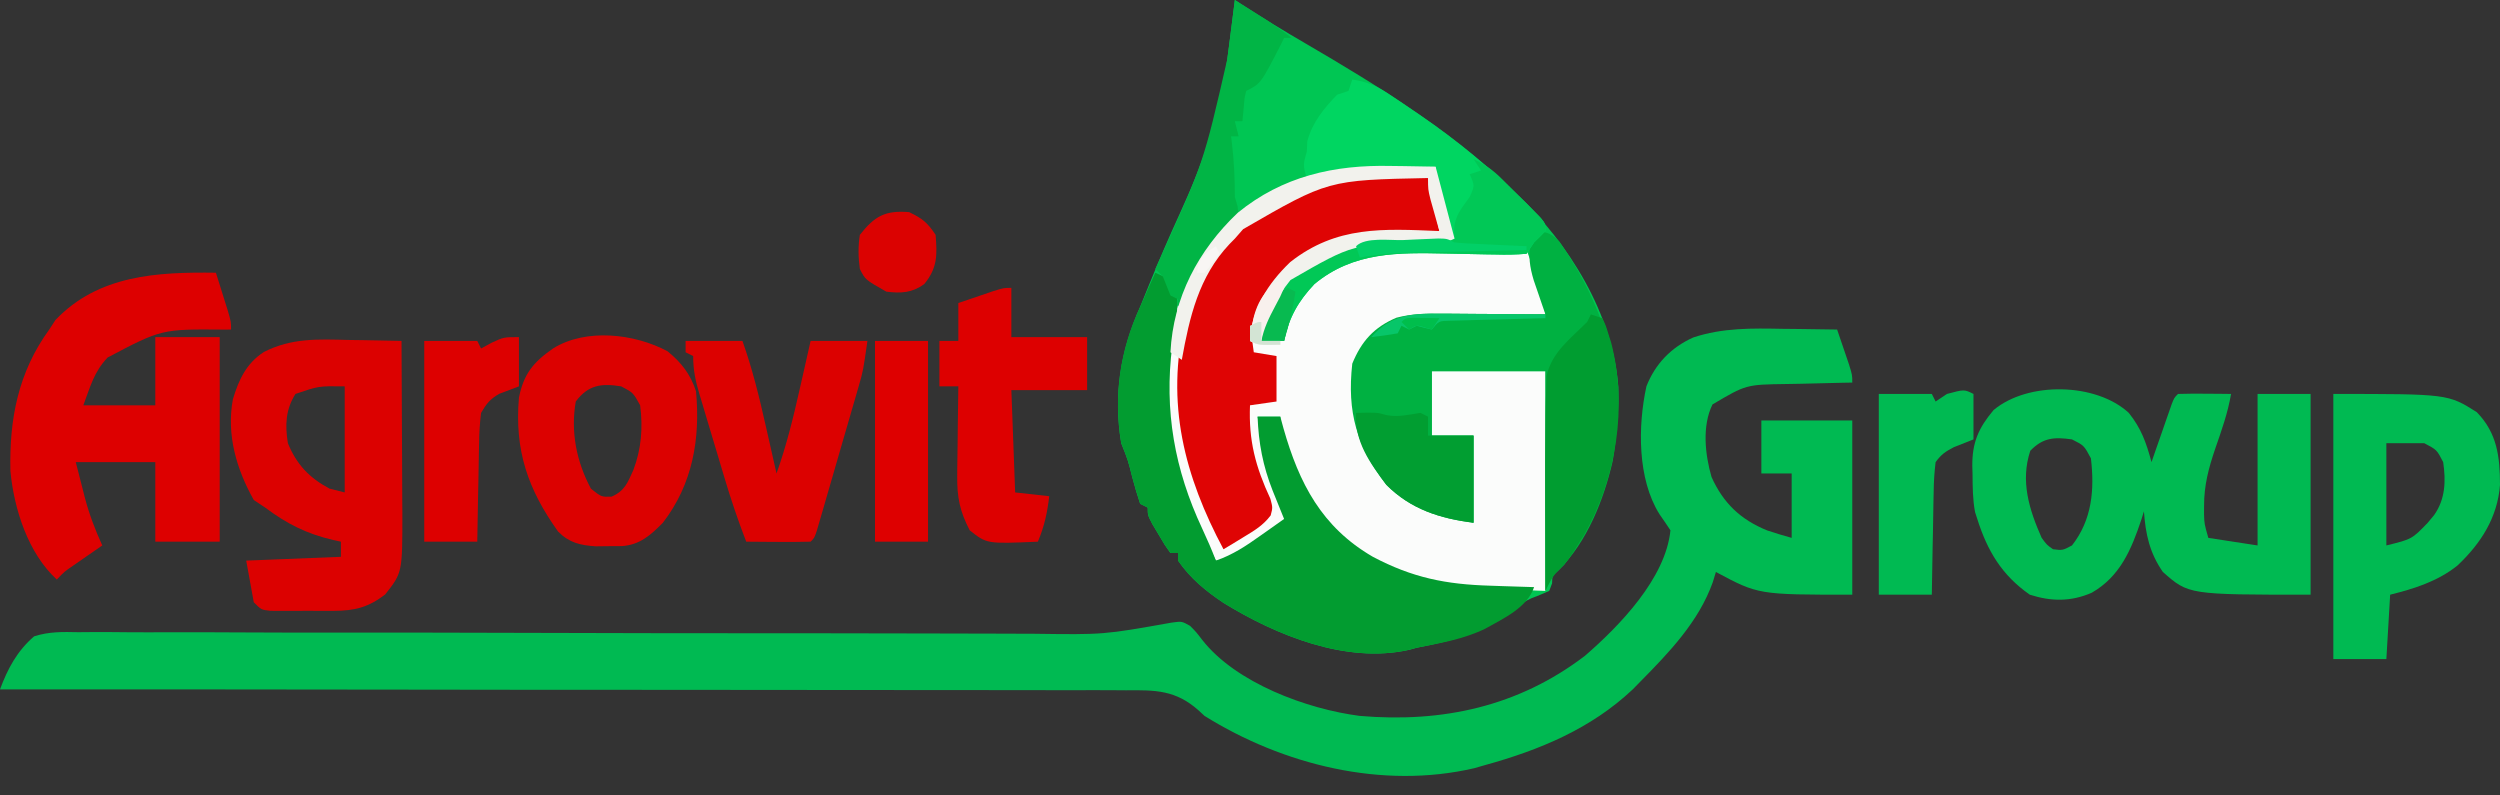
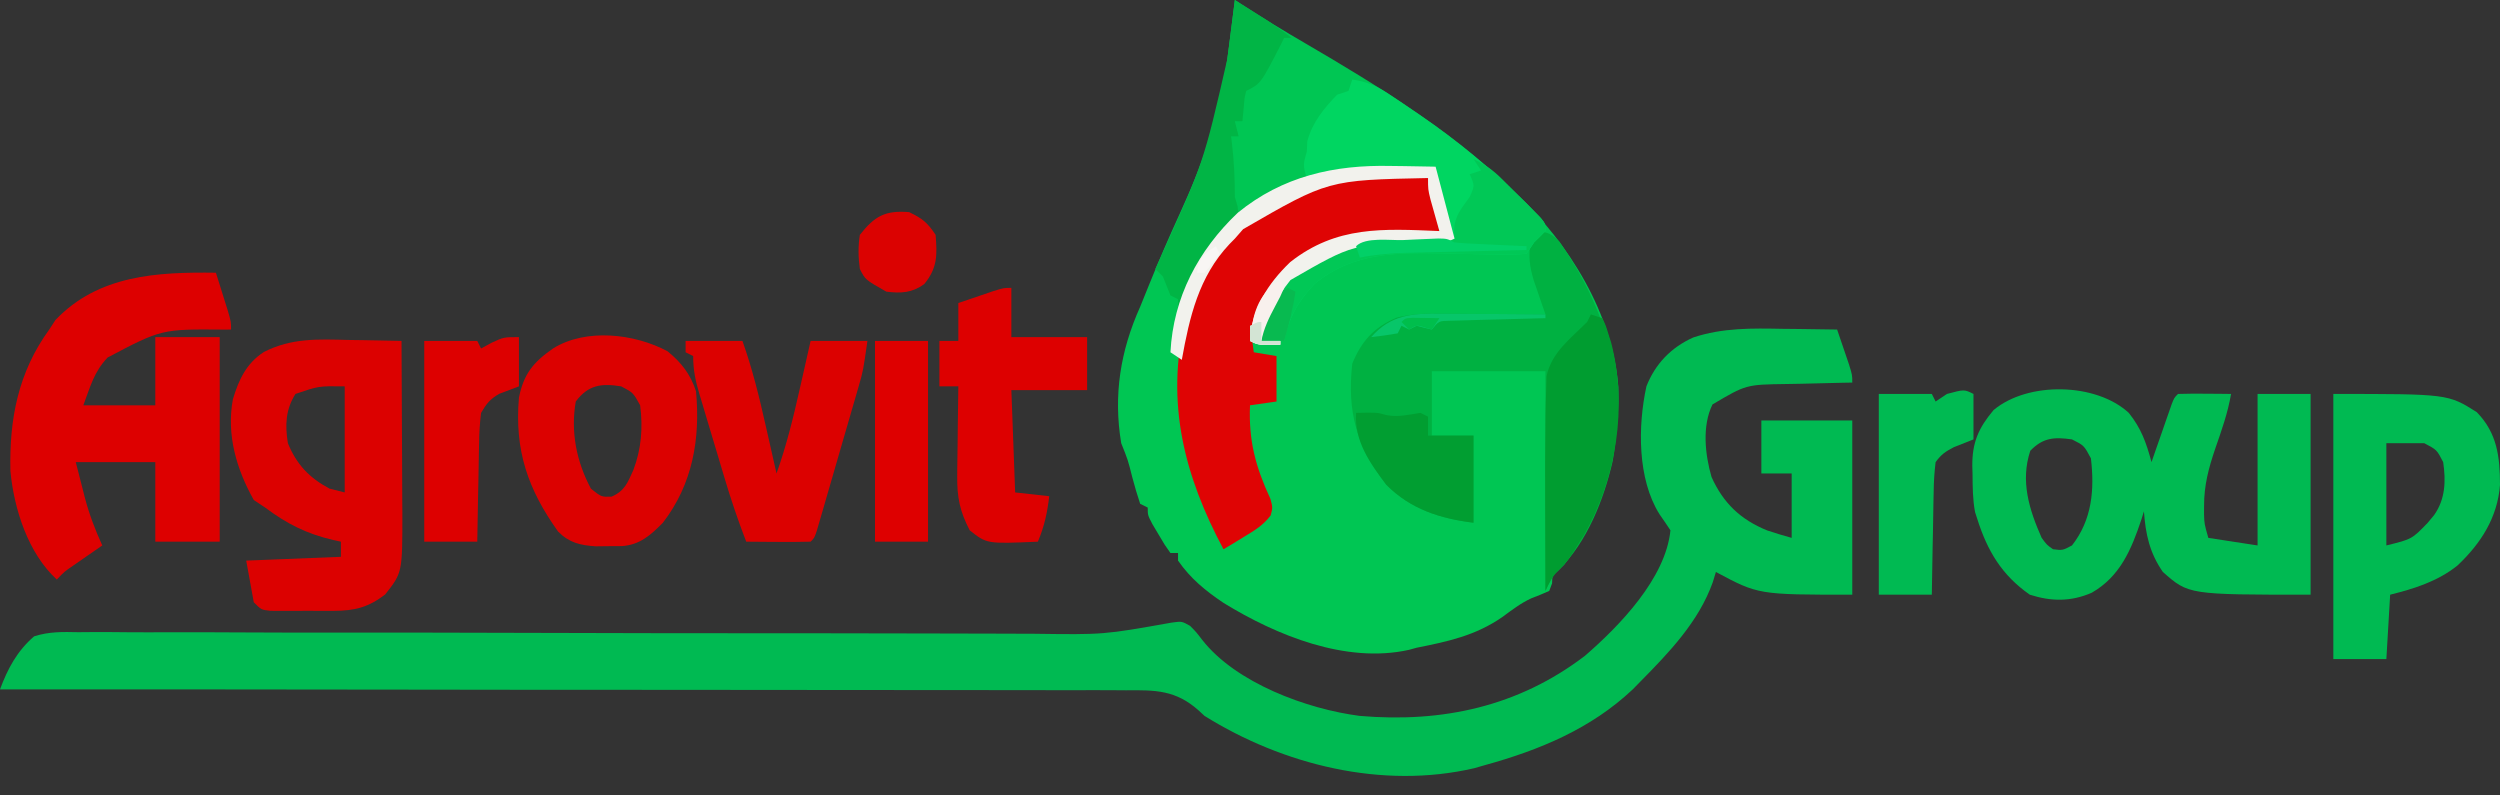
<svg xmlns="http://www.w3.org/2000/svg" version="1.1" width="660" height="210">
  <rect width="100%" height="100%" fill="#333333" stroke="none" />
  <path d="M0 0 C0.895 0.584 0.895 0.584 1.809 1.18 C7.401 4.786 13.059 8.222 18.812 11.562 C37.652 22.555 56.095 33.963 72 49 C72.834 49.77 73.668 50.539 74.527 51.332 C88.278 64.447 99.766 82.819 101.242 102.176 C101.616 119.502 97.319 134.964 87 149 C86.161 149.831 86.161 149.831 85.305 150.68 C83.802 151.932 83.802 151.932 83.75 154 C83.379 154.99 83.379 154.99 83 156 C81.437 156.695 79.863 157.369 78.258 157.957 C75.4 159.277 73.095 161.071 70.562 162.938 C63.471 167.815 56.296 169.346 48 171 C47.349 171.18 46.698 171.359 46.027 171.544 C29.351 175.294 10.907 167.695 -2.934 159.199 C-7.758 155.966 -11.667 152.777 -15 148 C-15 147.34 -15 146.68 -15 146 C-15.66 146 -16.32 146 -17 146 C-18.508 143.883 -18.508 143.883 -20.125 141.125 C-20.664 140.22 -21.203 139.315 -21.758 138.383 C-23 136 -23 136 -23 134 C-23.66 133.67 -24.32 133.34 -25 133 C-25.766 130.712 -26.44 128.393 -27.062 126.062 C-28.228 121.417 -28.228 121.417 -30 117 C-32.107 104.315 -30.217 92.625 -25 81 C-24.223 79.088 -23.447 77.177 -22.676 75.262 C-20.112 68.915 -17.408 62.652 -14.55 56.432 C-8.371 42.982 -3.946 30.371 -2 15.625 C-1.827 14.317 -1.655 13.008 -1.477 11.66 C-0.971 7.775 -0.476 3.889 0 0 Z " fill="#00C653" transform="translate(326,0)" />
  <path d="M0 0 C1.4 0.015 2.799 0.029 4.199 0.041 C7.592 0.076 10.983 0.125 14.375 0.188 C15.045 2.145 15.711 4.103 16.375 6.062 C16.746 7.153 17.117 8.244 17.5 9.367 C18.375 12.188 18.375 12.188 18.375 14.188 C17.158 14.209 17.158 14.209 15.916 14.232 C12.214 14.306 8.514 14.403 4.812 14.5 C3.536 14.523 2.259 14.545 0.943 14.568 C-9.668 14.718 -9.668 14.718 -18.531 19.961 C-21.32 25.637 -20.487 33.196 -18.781 39.117 C-15.671 46.03 -11.114 50.354 -4.109 53.215 C-1.971 53.944 0.2 54.576 2.375 55.188 C2.375 49.578 2.375 43.968 2.375 38.188 C-0.265 38.188 -2.905 38.188 -5.625 38.188 C-5.625 33.568 -5.625 28.948 -5.625 24.188 C2.295 24.188 10.215 24.188 18.375 24.188 C18.375 39.367 18.375 54.547 18.375 70.188 C-6.432 70.188 -6.432 70.188 -17.625 64.188 C-18.029 65.514 -18.029 65.514 -18.441 66.867 C-22.17 77.327 -29.969 85.42 -37.625 93.188 C-38.594 94.176 -38.594 94.176 -39.582 95.184 C-50.622 105.599 -64.223 111.208 -78.625 115.188 C-79.553 115.454 -80.481 115.721 -81.438 115.996 C-105.718 121.638 -131.861 115.121 -152.625 102.188 C-153.144 101.708 -153.663 101.228 -154.198 100.733 C-160.213 95.38 -165.545 95.338 -173.356 95.428 C-175.265 95.414 -175.265 95.414 -177.213 95.4 C-180.729 95.375 -184.245 95.388 -187.762 95.407 C-191.56 95.42 -195.358 95.399 -199.156 95.382 C-205.731 95.358 -212.306 95.355 -218.882 95.368 C-228.388 95.386 -237.894 95.371 -247.401 95.348 C-262.826 95.311 -278.25 95.301 -293.675 95.308 C-308.656 95.314 -323.637 95.308 -338.618 95.285 C-340.004 95.283 -340.004 95.283 -341.418 95.281 C-346.053 95.274 -350.688 95.266 -355.322 95.259 C-393.757 95.197 -432.191 95.178 -470.625 95.188 C-468.582 89.691 -466.115 85.061 -461.625 81.188 C-457.724 79.911 -454.028 79.996 -449.951 80.087 C-448.779 80.078 -447.608 80.068 -446.401 80.058 C-443.161 80.04 -439.924 80.063 -436.684 80.102 C-433.185 80.135 -429.687 80.116 -426.189 80.103 C-420.128 80.087 -414.068 80.104 -408.007 80.142 C-399.228 80.198 -390.45 80.201 -381.671 80.191 C-367.405 80.175 -353.14 80.198 -338.874 80.246 C-325.056 80.293 -311.237 80.329 -297.419 80.347 C-296.569 80.348 -295.719 80.349 -294.843 80.35 C-285.55 80.361 -276.257 80.368 -266.964 80.37 C-266.146 80.371 -265.327 80.371 -264.484 80.371 C-261.21 80.372 -257.936 80.372 -254.661 80.373 C-245.103 80.373 -235.545 80.387 -225.987 80.424 C-219.983 80.447 -213.978 80.46 -207.974 80.466 C-204.517 80.47 -201.06 80.479 -197.603 80.501 C-179.256 80.756 -179.256 80.756 -161.293 77.553 C-158.625 77.188 -158.625 77.188 -156.441 78.417 C-154.812 80.062 -154.812 80.062 -153.266 82.086 C-144.354 93.501 -125.585 100.395 -111.625 102.188 C-89.874 104.056 -69.746 99.719 -52.188 86.312 C-43.181 78.513 -30.897 65.912 -29.625 53.188 C-30.568 51.772 -31.518 50.361 -32.5 48.973 C-38.373 39.653 -38.252 25.666 -35.969 15.172 C-33.621 9.221 -29.444 4.903 -23.608 2.281 C-15.808 -0.307 -8.113 -0.153 0 0 Z " fill="#00BA52" transform="translate(470.625,86.812)" />
-   <path d="M0 0 C1.143 0.014 2.286 0.027 3.463 0.041 C6.246 0.076 9.029 0.13 11.812 0.188 C13.463 6.457 15.113 12.727 16.812 19.188 C14.372 20.408 12.735 20.328 10.008 20.363 C-9.803 20.477 -9.803 20.477 -26.5 30.121 C-30.33 34.811 -32.897 40.28 -34.188 46.188 C-32.208 46.188 -30.227 46.188 -28.188 46.188 C-28.146 45.197 -28.105 44.208 -28.062 43.188 C-27.213 37.202 -23.067 33.016 -18.875 28.938 C-10.634 23.571 -3.06 22.028 6.613 22.09 C7.868 22.092 7.868 22.092 9.148 22.094 C11.807 22.1 14.466 22.112 17.125 22.125 C18.933 22.13 20.741 22.135 22.549 22.139 C26.97 22.15 31.391 22.167 35.812 22.188 C37.48 26.5 39.078 30.646 40 35.188 C40.238 36.332 40.238 36.332 40.48 37.5 C40.645 38.335 40.645 38.335 40.812 39.188 C39.24 39.209 39.24 39.209 37.635 39.232 C33.713 39.29 29.792 39.367 25.871 39.45 C24.18 39.483 22.488 39.511 20.797 39.534 C18.354 39.568 15.912 39.62 13.469 39.676 C12.35 39.685 12.35 39.685 11.208 39.695 C5.545 39.851 -0.406 40.675 -4.755 44.603 C-10.06 50.737 -9.863 57.493 -9.423 65.217 C-8.479 73.12 -4.238 80.652 1.715 85.848 C8.05 90.213 14.404 92.16 21.812 94.188 C21.812 86.597 21.812 79.007 21.812 71.188 C18.183 71.188 14.553 71.188 10.812 71.188 C10.812 65.578 10.812 59.968 10.812 54.188 C20.712 54.188 30.613 54.188 40.812 54.188 C40.812 73.328 40.812 92.468 40.812 112.188 C-1.919 110.605 -1.919 110.605 -18.188 93.188 C-24.152 85.643 -29.188 76.017 -29.188 66.188 C-31.168 66.188 -33.148 66.188 -35.188 66.188 C-33.737 73.814 -32.186 81.015 -28.957 88.102 C-28.188 90.188 -28.188 90.188 -28.188 94.188 C-30.409 96.147 -32.509 97.78 -34.938 99.438 C-35.889 100.126 -35.889 100.126 -36.859 100.828 C-41.658 104.188 -41.658 104.188 -46.188 104.188 C-55.437 86.282 -55.437 86.282 -57.188 79.188 C-57.39 78.4 -57.592 77.612 -57.801 76.801 C-61.584 59.584 -59.874 39.513 -50.434 24.375 C-38.203 6.759 -21.163 -0.484 0 0 Z " fill="#FBFCFB" transform="translate(367.188,43.812)" />
  <path d="M0 0 C3.314 4.143 4.63 7.924 6 13 C6.632 11.177 6.632 11.177 7.277 9.316 C7.831 7.732 8.384 6.147 8.938 4.562 C9.215 3.76 9.493 2.958 9.779 2.131 C10.181 0.985 10.181 0.985 10.59 -0.184 C10.836 -0.891 11.082 -1.598 11.336 -2.326 C12 -4 12 -4 13 -5 C15.353 -5.073 17.708 -5.084 20.062 -5.062 C21.353 -5.053 22.643 -5.044 23.973 -5.035 C24.972 -5.024 25.971 -5.012 27 -5 C26.153 0.007 24.473 4.692 22.816 9.473 C21.077 14.567 19.856 19.172 19.875 24.562 C19.872 25.306 19.87 26.05 19.867 26.816 C19.953 29.332 19.953 29.332 21 33 C25.29 33.66 29.58 34.32 34 35 C34 21.8 34 8.6 34 -5 C38.62 -5 43.24 -5 48 -5 C48 12.49 48 29.98 48 48 C15.789 48 15.789 48 9 42 C5.496 36.946 4.433 32.057 4 26 C3.671 27.052 3.671 27.052 3.336 28.125 C0.686 36.054 -2.27 43.196 -9.812 47.5 C-15.33 49.874 -20.458 49.813 -26.125 48 C-33.493 42.875 -37.324 36.46 -40 28 C-40.193 27.404 -40.387 26.809 -40.586 26.195 C-41.217 22.852 -41.225 19.515 -41.25 16.125 C-41.271 15.43 -41.291 14.735 -41.312 14.02 C-41.359 7.787 -39.647 3.958 -35.688 -0.75 C-26.643 -8.322 -8.674 -8.007 0 0 Z M-26 10 C-28.663 17.988 -26.31 25.527 -23 33 C-21.631 34.856 -21.631 34.856 -20 36 C-17.469 36.312 -17.469 36.312 -15 35 C-9.712 28.272 -9.015 20.303 -10 12 C-11.817 8.597 -11.817 8.597 -15 7 C-19.681 6.343 -22.649 6.52 -26 10 Z " fill="#00BA52" transform="translate(562,109)" />
  <path d="M0 0 C0.67 2.124 1.336 4.249 2 6.375 C2.371 7.558 2.743 8.742 3.125 9.961 C4 13 4 13 4 15 C3.124 15.006 3.124 15.006 2.231 15.012 C-14.346 14.871 -14.346 14.871 -28.59 22.383 C-32.206 26.219 -33.063 29.834 -35 35 C-28.73 35 -22.46 35 -16 35 C-16 29.06 -16 23.12 -16 17 C-10.39 17 -4.78 17 1 17 C1 34.82 1 52.64 1 71 C-4.61 71 -10.22 71 -16 71 C-16 64.07 -16 57.14 -16 50 C-22.93 50 -29.86 50 -37 50 C-36.402 52.331 -35.804 54.661 -35.188 57.062 C-35.006 57.782 -34.824 58.501 -34.637 59.242 C-33.468 63.709 -31.908 67.795 -30 72 C-30.699 72.482 -31.397 72.964 -32.117 73.461 C-33.027 74.093 -33.937 74.724 -34.875 75.375 C-35.78 76.001 -36.685 76.628 -37.617 77.273 C-40.035 78.93 -40.035 78.93 -42 81 C-49.569 74.074 -53.299 62.42 -54.25 52.355 C-54.573 38.556 -52.171 26.235 -44 15 C-43.464 14.175 -42.928 13.35 -42.375 12.5 C-31.027 0.555 -15.396 -0.211 0 0 Z " fill="#DD0000" transform="translate(57,72)" />
  <path d="M0 0 C2.659 0.359 3.799 0.789 5.676 2.758 C18.068 20.681 23.534 38.931 19.75 60.742 C17.408 70.914 13.009 82.11 5.414 89.555 C3.629 91.231 3.629 91.231 2 95 C2 75.86 2 56.72 2 37 C-7.9 37 -17.8 37 -28 37 C-28 42.61 -28 48.22 -28 54 C-24.37 54 -20.74 54 -17 54 C-17 61.59 -17 69.18 -17 77 C-25.849 75.894 -33.548 73.452 -40 67 C-47.836 56.874 -50.422 47.8 -49 35 C-46.586 29.109 -43.289 25.39 -37.33 22.872 C-33.353 21.831 -29.615 21.749 -25.539 21.805 C-24.748 21.808 -23.958 21.81 -23.143 21.813 C-20.637 21.824 -18.131 21.849 -15.625 21.875 C-13.918 21.885 -12.211 21.894 -10.504 21.902 C-6.336 21.924 -2.168 21.959 2 22 C1.573 20.771 1.573 20.771 1.138 19.518 C0.586 17.902 0.586 17.902 0.023 16.254 C-0.527 14.654 -0.527 14.654 -1.088 13.022 C-2.198 9.344 -2.484 6.793 -2 3 C-1.34 2.01 -0.68 1.02 0 0 Z " fill="#00B141" transform="translate(406,61)" />
-   <path d="M0 0 C3.836 1.742 3.836 1.742 5.312 4.062 C6.515 9.2 5.298 14.143 4.473 19.289 C2.295 36.388 5.093 51.993 12.379 67.539 C13.688 70.334 14.892 73.121 16 76 C20.432 74.481 24.03 72.074 27.812 69.375 C28.41 68.955 29.007 68.535 29.623 68.102 C31.085 67.072 32.543 66.037 34 65 C32.998 62.493 31.995 59.988 30.965 57.492 C28.401 50.962 27.271 45.003 27 38 C28.98 38 30.96 38 33 38 C33.28 39.027 33.559 40.055 33.848 41.113 C37.963 55.596 43.951 67.169 57.406 74.977 C67.909 80.537 76.755 82.288 88.5 82.625 C89.609 82.664 90.717 82.702 91.859 82.742 C94.573 82.836 97.286 82.921 100 83 C98.193 88.42 91.936 91.264 87.098 93.98 C81.418 96.741 75.159 97.811 69 99 C68.35 99.179 67.701 99.358 67.032 99.542 C50.359 103.3 31.904 95.694 18.066 87.199 C13.242 83.966 9.333 80.777 6 76 C6 75.34 6 74.68 6 74 C5.34 74 4.68 74 4 74 C2.492 71.883 2.492 71.883 0.875 69.125 C0.336 68.22 -0.203 67.315 -0.758 66.383 C-2 64 -2 64 -2 62 C-2.66 61.67 -3.32 61.34 -4 61 C-4.766 58.712 -5.44 56.393 -6.062 54.062 C-7.228 49.417 -7.228 49.417 -9 45 C-11.089 32.425 -9.357 20.504 -4 9 C-3.249 7.292 -2.499 5.584 -1.75 3.875 C-1.169 2.582 -0.586 1.29 0 0 Z " fill="#029C30" transform="translate(305,72)" />
  <path d="M0 0 C1.356 0.02 2.712 0.038 4.068 0.055 C7.359 0.102 10.648 0.167 13.938 0.25 C13.988 7.918 14.023 15.586 14.047 23.254 C14.057 25.86 14.071 28.466 14.088 31.073 C14.113 34.828 14.124 38.584 14.133 42.34 C14.143 43.496 14.153 44.653 14.164 45.845 C14.166 61.419 14.166 61.419 9.625 67.188 C5.204 70.58 1.585 71.503 -3.949 71.516 C-5.603 71.519 -5.603 71.519 -7.291 71.523 C-8.432 71.516 -9.574 71.508 -10.75 71.5 C-11.903 71.508 -13.056 71.515 -14.244 71.523 C-15.893 71.52 -15.893 71.52 -17.574 71.516 C-18.579 71.513 -19.584 71.511 -20.62 71.509 C-23.062 71.25 -23.062 71.25 -25.062 69.25 C-25.723 65.62 -26.383 61.99 -27.062 58.25 C-14.688 57.755 -14.688 57.755 -2.062 57.25 C-2.062 55.93 -2.062 54.61 -2.062 53.25 C-2.752 53.103 -3.442 52.956 -4.152 52.805 C-11.194 51.124 -16.292 48.566 -22.062 44.25 C-23.052 43.59 -24.043 42.93 -25.062 42.25 C-29.634 34.138 -32.314 24.967 -30.582 15.672 C-29.04 10.527 -27.039 6.174 -22.391 3.17 C-15.1 -0.559 -8.035 -0.206 0 0 Z M-14.062 14.25 C-16.685 18.418 -16.824 22.471 -16.062 27.25 C-13.769 32.85 -10.432 36.394 -5.062 39.25 C-3.743 39.58 -2.422 39.91 -1.062 40.25 C-1.062 31.01 -1.062 21.77 -1.062 12.25 C-7.945 12.154 -7.945 12.154 -14.062 14.25 Z " fill="#DC0100" transform="translate(92.062,89.75)" />
  <path d="M0 0 C0.976 0.003 1.953 0.006 2.959 0.01 C3.966 0.018 4.974 0.027 6.012 0.035 C7.038 0.04 8.065 0.044 9.123 0.049 C11.648 0.061 14.174 0.079 16.699 0.098 C17.689 4.718 18.679 9.338 19.699 14.098 C17.418 14.119 17.418 14.119 15.09 14.141 C1.162 14.409 -10.921 14.79 -21.543 24.945 C-25.728 30.069 -29.648 36.563 -29.676 43.348 C-29.552 44.255 -29.428 45.163 -29.301 46.098 C-27.321 46.428 -25.341 46.758 -23.301 47.098 C-23.301 51.058 -23.301 55.018 -23.301 59.098 C-26.766 59.593 -26.766 59.593 -30.301 60.098 C-30.689 69.422 -28.833 76.363 -24.91 84.801 C-24.301 87.098 -24.301 87.098 -24.84 89.16 C-26.828 91.797 -29.108 93.144 -31.926 94.848 C-32.929 95.461 -33.932 96.075 -34.965 96.707 C-36.121 97.395 -36.121 97.395 -37.301 98.098 C-47.584 78.85 -52.667 59.46 -47.41 37.59 C-42.523 22.205 -34.097 12.194 -20.301 4.098 C-17.006 2.726 -13.797 1.787 -10.301 1.098 C-9.539 0.926 -8.778 0.754 -7.993 0.576 C-5.263 0.091 -2.77 -0.016 0 0 Z " fill="#DF0404" transform="translate(360.301,46.902)" />
  <path d="M0 0 C30.241 0 30.241 0 37.875 4.812 C43.256 10.352 43.979 16.549 44 24 C43.353 32.616 38.962 39.468 32.75 45.312 C27.579 49.459 21.351 51.412 15 53 C14.67 58.61 14.34 64.22 14 70 C9.38 70 4.76 70 0 70 C0 46.9 0 23.8 0 0 Z M14 13 C14 21.91 14 30.82 14 40 C20.749 38.331 20.749 38.331 24.875 34.062 C25.45 33.373 26.025 32.683 26.617 31.973 C29.588 27.734 29.734 22.989 29 18 C27.314 14.73 27.314 14.73 24 13 C20.7 13 17.4 13 14 13 Z " fill="#00BA52" transform="translate(616,104)" />
  <path d="M0 0 C3.658 2.993 6.032 6.037 7.5 10.562 C8.666 23.094 6.602 35.089 -1.25 45.25 C-4.452 48.528 -7.423 51.143 -12.113 51.418 C-13.252 51.424 -14.39 51.431 -15.562 51.438 C-16.693 51.452 -17.824 51.466 -18.988 51.48 C-23.11 51.189 -25.948 50.555 -28.91 47.586 C-36.887 36.432 -40.442 26.137 -39.25 12.25 C-38.02 5.989 -35.434 2.847 -30.25 -0.75 C-21.555 -6.184 -8.665 -4.666 0 0 Z M-24.25 13.25 C-25.641 21.216 -24.054 29.151 -20.25 36.25 C-17.512 38.445 -17.512 38.445 -14.812 38.375 C-11.301 36.833 -10.6 34.748 -9.047 31.355 C-6.931 25.766 -6.487 20.182 -7.25 14.25 C-9.087 10.912 -9.087 10.912 -12.25 9.25 C-17.538 8.4 -20.964 8.869 -24.25 13.25 Z " fill="#DC0100" transform="translate(176.25,92.75)" />
  <path d="M0 0 C4.95 0 9.9 0 15 0 C17.64 7.412 19.468 14.889 21.188 22.562 C21.46 23.762 21.733 24.961 22.014 26.197 C22.68 29.131 23.342 32.065 24 35 C26.64 27.588 28.468 20.111 30.188 12.438 C30.46 11.238 30.733 10.039 31.014 8.803 C31.68 5.869 32.34 2.935 33 0 C37.95 0 42.9 0 48 0 C46.875 7.876 46.875 7.876 45.709 11.91 C45.324 13.255 45.324 13.255 44.93 14.628 C44.654 15.573 44.378 16.518 44.094 17.492 C43.809 18.479 43.524 19.465 43.231 20.482 C42.631 22.555 42.029 24.627 41.425 26.699 C40.497 29.884 39.578 33.071 38.66 36.258 C38.076 38.274 37.491 40.289 36.906 42.305 C36.63 43.262 36.354 44.219 36.07 45.205 C35.684 46.523 35.684 46.523 35.291 47.867 C35.065 48.643 34.84 49.419 34.607 50.218 C34 52 34 52 33 53 C30.137 53.073 27.299 53.092 24.438 53.062 C23.631 53.058 22.825 53.053 21.994 53.049 C19.996 53.037 17.998 53.019 16 53 C13.871 47.475 11.991 41.938 10.301 36.266 C9.941 35.065 9.941 35.065 9.574 33.84 C9.072 32.163 8.572 30.486 8.074 28.808 C7.31 26.241 6.537 23.677 5.764 21.113 C5.275 19.477 4.788 17.84 4.301 16.203 C4.07 15.44 3.838 14.676 3.6 13.889 C2.576 10.415 2 7.655 2 4 C1.34 3.67 0.68 3.34 0 3 C0 2.01 0 1.02 0 0 Z " fill="#DC0100" transform="translate(181,90)" />
  <path d="M0 0 C0 4.29 0 8.58 0 13 C6.6 13 13.2 13 20 13 C20 17.62 20 22.24 20 27 C13.4 27 6.8 27 0 27 C0.33 35.91 0.66 44.82 1 54 C3.97 54.33 6.94 54.66 10 55 C9.489 59.344 8.707 62.983 7 67 C-6.485 67.589 -6.485 67.589 -11 64 C-13.611 58.96 -14.365 55.292 -14.293 49.535 C-14.289 48.857 -14.284 48.179 -14.28 47.48 C-14.263 45.34 -14.226 43.202 -14.188 41.062 C-14.172 39.601 -14.159 38.139 -14.146 36.678 C-14.114 33.118 -14.062 29.559 -14 26 C-15.65 26 -17.3 26 -19 26 C-19 22.04 -19 18.08 -19 14 C-17.35 14 -15.7 14 -14 14 C-14 10.7 -14 7.4 -14 4 C-12.043 3.33 -10.084 2.664 -8.125 2 C-7.034 1.629 -5.944 1.258 -4.82 0.875 C-2 0 -2 0 0 0 Z " fill="#DD0000" transform="translate(267,76)" />
  <path d="M0 0 C3.882 0.567 6.443 1.669 9.695 3.844 C10.571 4.426 11.446 5.008 12.347 5.607 C13.264 6.232 14.181 6.857 15.125 7.5 C16.071 8.14 17.016 8.78 17.99 9.439 C27.683 16.06 36.327 23.193 44.688 31.438 C45.626 32.362 45.626 32.362 46.584 33.305 C51 37.755 51 37.755 51 40 C50.022 41.022 49.019 42.02 48 43 C47.34 43.99 46.68 44.98 46 46 C43.205 46.23 40.633 46.275 37.844 46.188 C37.027 46.176 36.21 46.165 35.368 46.153 C31.872 46.104 28.376 46.021 24.88 45.938 C12.187 45.666 0.313 45.435 -10 54 C-14.313 58.553 -16.725 62.879 -18 69 C-19.98 69 -21.96 69 -24 69 C-23.125 60.248 -19.315 54.281 -12.57 48.762 C-2.017 41.528 10.657 42.298 22.966 42.142 C24.995 42.224 24.995 42.224 26 41 C25.41 38.514 24.767 36.079 24.062 33.625 C22 26.382 22 26.382 22 23 C18.02 23.111 14.041 23.241 10.062 23.375 C8.387 23.421 8.387 23.421 6.678 23.469 C0.193 23.697 -5.718 24.361 -12 26 C-13.097 22.71 -12.905 22.169 -12 19 C-11.959 18.113 -11.918 17.226 -11.875 16.312 C-10.566 11.356 -7.535 7.666 -4 4 C-3.01 3.67 -2.02 3.34 -1 3 C-0.67 2.01 -0.34 1.02 0 0 Z " fill="#00D661" transform="translate(357,21)" />
  <path d="M0 0 C0.99 0.33 1.98 0.66 3 1 C3.914 2.855 3.914 2.855 4.625 5.188 C4.865 5.944 5.105 6.701 5.352 7.48 C9.715 24.435 6.755 43.005 -1.777 58.156 C-6.126 65.143 -6.126 65.143 -8.586 67.555 C-10.215 69.22 -11.002 70.909 -12 73 C-12.025 67.027 -12.043 61.053 -12.055 55.08 C-12.06 53.055 -12.067 51.031 -12.075 49.006 C-12.104 42.336 -12.082 35.669 -12 29 C-11.993 28.185 -11.986 27.369 -11.979 26.529 C-11.95 24.33 -11.887 22.135 -11.809 19.938 C-11.774 18.73 -11.74 17.522 -11.705 16.277 C-10.36 10.026 -5.405 6.405 -1 2 C-0.67 1.34 -0.34 0.68 0 0 Z " fill="#009D30" transform="translate(420,83)" />
  <path d="M0 0 C0 4.29 0 8.58 0 13 C-1.725 13.651 -3.451 14.302 -5.176 14.953 C-7.627 16.36 -8.561 17.54 -10 20 C-10.324 22.681 -10.488 25.144 -10.512 27.828 C-10.53 28.577 -10.548 29.326 -10.566 30.098 C-10.62 32.482 -10.654 34.866 -10.688 37.25 C-10.721 38.87 -10.755 40.49 -10.791 42.109 C-10.876 46.073 -10.943 50.036 -11 54 C-15.62 54 -20.24 54 -25 54 C-25 36.51 -25 19.02 -25 1 C-20.38 1 -15.76 1 -11 1 C-10.67 1.66 -10.34 2.32 -10 3 C-9.092 2.505 -8.185 2.01 -7.25 1.5 C-4 0 -4 0 0 0 Z " fill="#DD0000" transform="translate(137,89)" />
  <path d="M0 0 C0 3.96 0 7.92 0 12 C-1.725 12.684 -3.451 13.367 -5.176 14.051 C-7.42 15.219 -8.486 15.932 -10 18 C-10.331 20.72 -10.489 23.225 -10.512 25.949 C-10.53 26.722 -10.548 27.494 -10.566 28.29 C-10.62 30.756 -10.654 33.222 -10.688 35.688 C-10.721 37.36 -10.755 39.033 -10.791 40.705 C-10.876 44.803 -10.943 48.901 -11 53 C-15.62 53 -20.24 53 -25 53 C-25 35.51 -25 18.02 -25 0 C-20.38 0 -15.76 0 -11 0 C-10.67 0.66 -10.34 1.32 -10 2 C-9.01 1.34 -8.02 0.68 -7 0 C-2.444 -1.222 -2.444 -1.222 0 0 Z " fill="#00BA52" transform="translate(521,104)" />
  <path d="M0 0 C4.62 0 9.24 0 14 0 C14 17.49 14 34.98 14 53 C9.38 53 4.76 53 0 53 C0 35.51 0 18.02 0 0 Z " fill="#DE0000" transform="translate(231,90)" />
  <path d="M0 0 C1.751 1.102 3.501 2.207 5.25 3.312 C6.225 3.927 7.199 4.542 8.203 5.176 C10.547 6.705 12.788 8.288 15 10 C14.34 10 13.68 10 13 10 C12.732 10.557 12.464 11.114 12.188 11.688 C6.855 22.073 6.855 22.073 3 24 C2.535 25.895 2.535 25.895 2.375 28.062 C2.251 29.362 2.127 30.661 2 32 C1.34 32 0.68 32 0 32 C0.33 33.32 0.66 34.64 1 36 C0.34 36 -0.32 36 -1 36 C-0.928 36.568 -0.856 37.137 -0.781 37.723 C-0.204 42.522 0 47.161 0 52 C0.238 52.808 0.477 53.616 0.723 54.449 C1 57 1 57 -0.441 59.035 C-1.141 59.704 -1.841 60.373 -2.562 61.062 C-6.762 65.439 -9.239 69.918 -11.773 75.398 C-13 78 -13 78 -15 81 C-15 80.34 -15 79.68 -15 79 C-15.66 78.67 -16.32 78.34 -17 78 C-17.681 76.339 -18.347 74.672 -19 73 C-19.66 72.34 -20.32 71.68 -21 71 C-20.663 70.261 -20.325 69.521 -19.978 68.76 C-8.282 43.053 -8.282 43.053 -2 15.625 C-1.827 14.317 -1.655 13.008 -1.477 11.66 C-0.971 7.775 -0.476 3.889 0 0 Z " fill="#01B545" transform="translate(326,0)" />
  <path d="M0 0 C5.564 -0.126 5.564 -0.126 7.938 0.562 C11.037 1.22 13.891 0.461 17 0 C17.66 0.33 18.32 0.66 19 1 C19 2.65 19 4.3 19 6 C22.96 6 26.92 6 31 6 C31 13.59 31 21.18 31 29 C22.151 27.894 14.452 25.452 8 19 C3.598 13.141 -0.434 7.588 0 0 Z " fill="#019E31" transform="translate(358,109)" />
  <path d="M0 0 C3.12 1.387 5.259 3.002 7.672 5.406 C8.336 6.068 9 6.729 9.684 7.41 C10.366 8.1 11.047 8.789 11.75 9.5 C12.447 10.19 13.145 10.879 13.863 11.59 C14.522 12.251 15.181 12.912 15.859 13.594 C16.462 14.199 17.065 14.804 17.687 15.428 C19 17 19 17 19 19 C18.022 20.022 17.019 21.02 16 22 C15.01 23.485 15.01 23.485 14 25 C11.205 25.23 8.633 25.275 5.844 25.188 C5.027 25.176 4.21 25.165 3.368 25.153 C-0.128 25.104 -3.624 25.021 -7.12 24.938 C-19.813 24.666 -31.687 24.435 -42 33 C-46.313 37.553 -48.725 41.879 -50 48 C-51.98 48 -53.96 48 -56 48 C-55.244 40.44 -52.409 35.022 -47 29.75 C-34.887 19.87 -19.871 21.2 -5 21 C-5.06 19.859 -5.06 19.859 -5.121 18.695 C-4.953 14.947 -3.153 13.001 -1 10 C0.333 7 0.333 7 -1 4 C-0.01 3.67 0.98 3.34 2 3 C1.34 2.01 0.68 1.02 0 0 Z " fill="#01C856" transform="translate(389,42)" />
  <path d="M0 0 C1.143 0.014 2.286 0.027 3.463 0.041 C6.246 0.076 9.029 0.13 11.812 0.188 C13.463 6.457 15.113 12.727 16.812 19.188 C14.372 20.408 12.735 20.328 10.008 20.363 C-9.803 20.477 -9.803 20.477 -26.5 30.121 C-30.33 34.811 -32.897 40.28 -34.188 46.188 C-32.538 46.188 -30.887 46.188 -29.188 46.188 C-29.188 46.517 -29.188 46.847 -29.188 47.188 C-34.938 47.312 -34.938 47.312 -37.188 46.188 C-36.825 37.847 -32.518 31.081 -26.562 25.375 C-14.328 15.76 -2.092 16.572 12.812 17.188 C12.596 16.428 12.379 15.669 12.156 14.887 C11.878 13.893 11.599 12.899 11.312 11.875 C11.034 10.889 10.756 9.903 10.469 8.887 C9.812 6.188 9.812 6.188 9.812 3.188 C-16.579 3.73 -16.579 3.73 -39 16.688 C-40.083 17.925 -40.083 17.925 -41.188 19.188 C-41.666 19.675 -42.144 20.162 -42.637 20.664 C-50.71 29.245 -53.155 39.869 -55.188 51.188 C-56.178 50.528 -57.167 49.867 -58.188 49.188 C-57.453 34.741 -50.864 22.281 -40.438 12.375 C-28.58 2.699 -14.943 -0.341 0 0 Z " fill="#F2F2ED" transform="translate(367.188,43.812)" />
  <path d="M0 0 C3.494 1.668 4.827 2.74 7 6 C7.427 11.299 7.513 14.734 4 19 C0.781 21.331 -2.105 21.467 -6 21 C-11.579 17.842 -11.579 17.842 -13 15 C-13.421 11.941 -13.485 9.053 -13 6 C-9.048 1.008 -6.302 -0.494 0 0 Z " fill="#DB0201" transform="translate(240,56)" />
  <path d="M0 0 C1.447 0.151 2.899 0.249 4.352 0.316 C5.628 0.379 5.628 0.379 6.93 0.443 C7.819 0.483 8.709 0.522 9.625 0.562 C10.971 0.627 10.971 0.627 12.344 0.693 C14.562 0.8 16.781 0.902 19 1 C19 1.33 19 1.66 19 2 C17.88 2.025 16.761 2.05 15.607 2.076 C11.436 2.17 7.265 2.271 3.094 2.372 C1.292 2.416 -0.51 2.457 -2.312 2.497 C-4.909 2.555 -7.505 2.619 -10.102 2.684 C-10.902 2.7 -11.702 2.717 -12.527 2.734 C-16.775 2.846 -20.814 3.178 -25 4 C-25.33 3.01 -25.66 2.02 -26 1 C-23.499 -1.501 -16.941 -0.488 -13.562 -0.625 C-12.487 -0.677 -11.411 -0.728 -10.303 -0.781 C-9.276 -0.825 -8.249 -0.869 -7.191 -0.914 C-6.245 -0.955 -5.298 -0.996 -4.323 -1.038 C-2 -1 -2 -1 0 0 Z " fill="#02D067" transform="translate(384,64)" />
  <path d="M0 0 C0.66 0.33 1.32 0.66 2 1 C1.344 5.485 0.299 9.669 -1 14 C-2.98 14 -4.96 14 -7 14 C-6.457 9.439 -5.342 5.964 -3 2 C-2.01 1.34 -1.02 0.68 0 0 Z " fill="#08BA50" transform="translate(340,76)" />
  <path d="M0 0 C0.791 0.003 1.581 0.006 2.396 0.009 C4.902 0.02 7.408 0.045 9.914 0.07 C11.621 0.08 13.328 0.089 15.035 0.098 C19.203 0.12 23.371 0.154 27.539 0.195 C27.539 0.525 27.539 0.855 27.539 1.195 C26.701 1.215 25.864 1.235 25 1.255 C21.895 1.333 18.791 1.42 15.686 1.513 C13.68 1.57 11.674 1.617 9.668 1.664 C7.783 1.722 7.783 1.722 5.859 1.781 C4.697 1.813 3.534 1.844 2.336 1.876 C-0.598 1.917 -0.598 1.917 -2.461 4.195 C-3.804 3.902 -5.138 3.567 -6.461 3.195 C-7.451 3.69 -7.451 3.69 -8.461 4.195 C-9.121 3.865 -9.781 3.535 -10.461 3.195 C-10.791 3.855 -11.121 4.515 -11.461 5.195 C-13.783 5.603 -16.118 5.94 -18.461 6.195 C-13.301 0.242 -7.522 -0.103 0 0 Z " fill="#07C669" transform="translate(380.461,82.805)" />
  <path d="M0 0 C0.33 0.66 0.66 1.32 1 2 C0.039 4.242 0.039 4.242 -1.375 6.875 C-2.998 9.913 -4.322 12.613 -5 16 C-3.35 16 -1.7 16 0 16 C0 16.33 0 16.66 0 17 C-5.75 17.125 -5.75 17.125 -8 16 C-7.408 10.08 -6.486 5.131 -1.812 1.125 C-1.214 0.754 -0.616 0.383 0 0 Z " fill="#F8F0ED" transform="translate(338,74)" />
  <path d="M0 0 C0 1.65 0 3.3 0 5 C1.65 5 3.3 5 5 5 C5 5.33 5 5.66 5 6 C-0.75 6.125 -0.75 6.125 -3 5 C-3 3.68 -3 2.36 -3 1 C-1 0 -1 0 0 0 Z " fill="#D3E4D4" transform="translate(333,85)" />
  <path d="M0 0 C1.236 0.017 1.236 0.017 2.496 0.035 C3.322 0.044 4.149 0.053 5 0.062 C5.638 0.074 6.276 0.086 6.934 0.098 C5.944 1.583 5.944 1.583 4.934 3.098 C4.315 2.912 3.696 2.726 3.059 2.535 C0.892 1.861 0.892 1.861 -1.066 3.098 C-1.726 2.438 -2.386 1.778 -3.066 1.098 C-2.066 0.098 -2.066 0.098 0 0 Z " fill="#00BE4C" transform="translate(373.066,83.902)" />
  <path d="M0 0 C0.33 0.66 0.66 1.32 1 2 C-0.281 3.707 -1.618 5.374 -3 7 C-3.66 7 -4.32 7 -5 7 C-4.602 4.114 -4.21 3.178 -1.938 1.25 C-1.298 0.838 -0.659 0.425 0 0 Z " fill="#F8F6F4" transform="translate(321,65)" />
</svg>